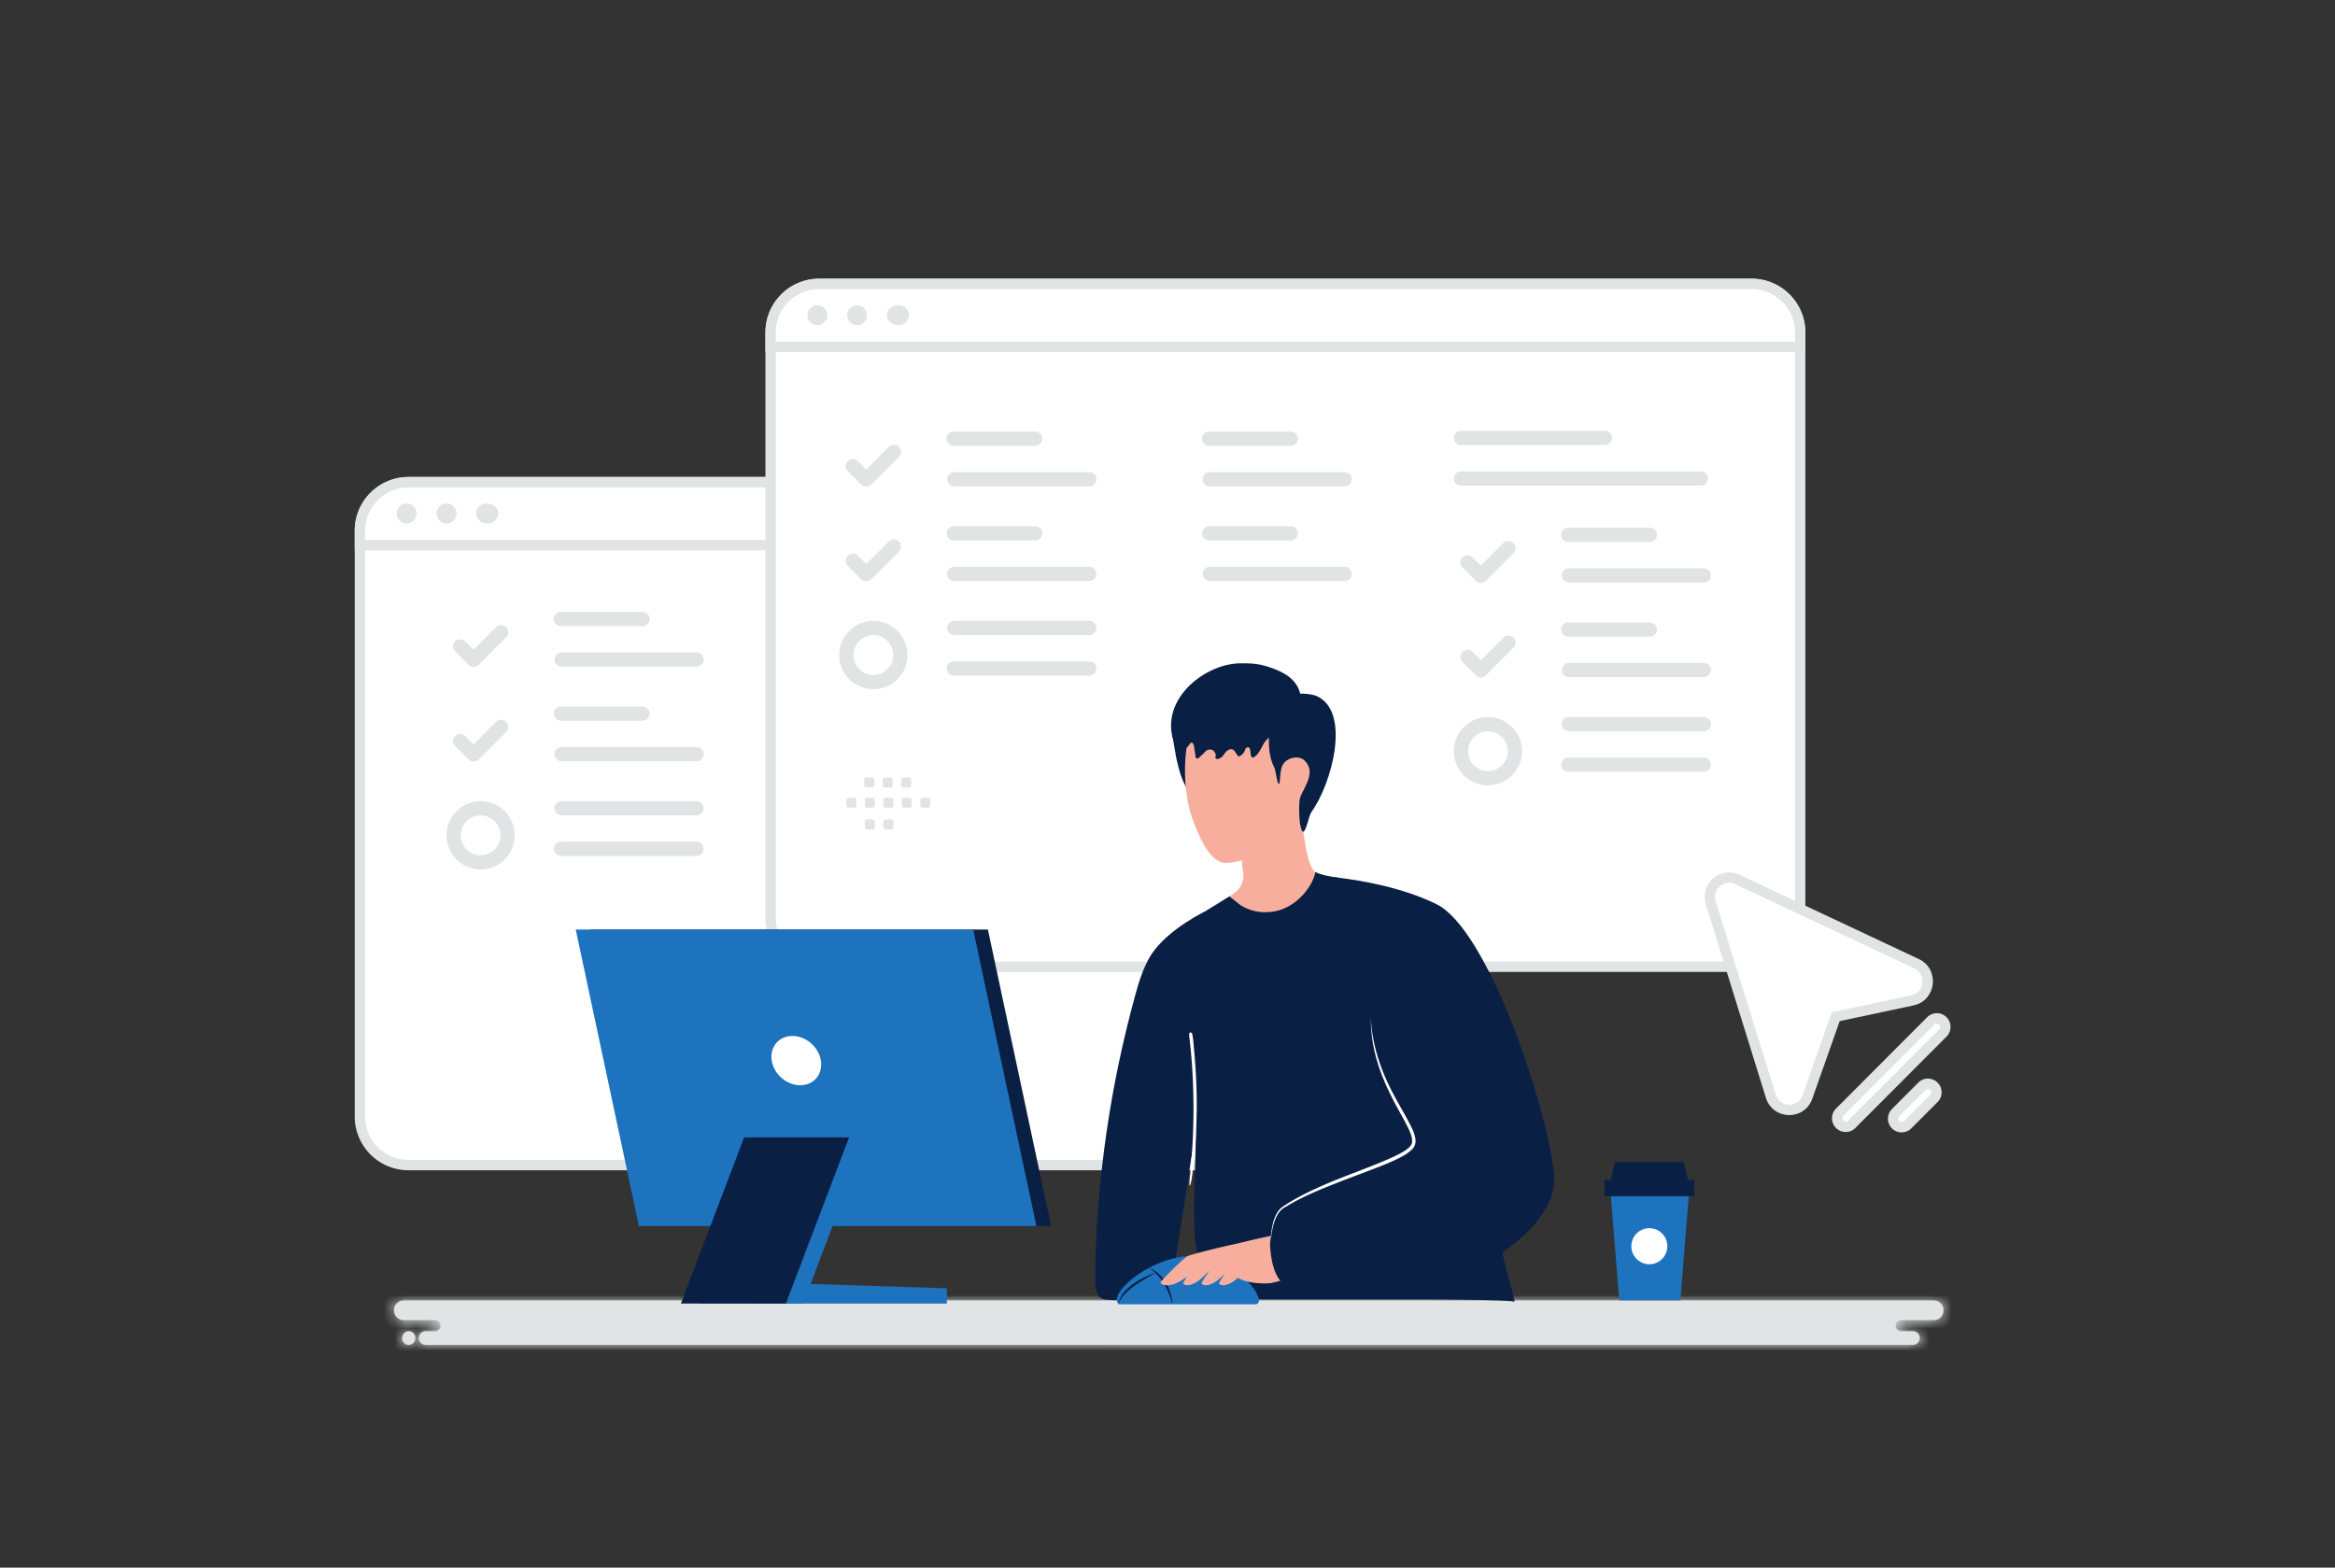
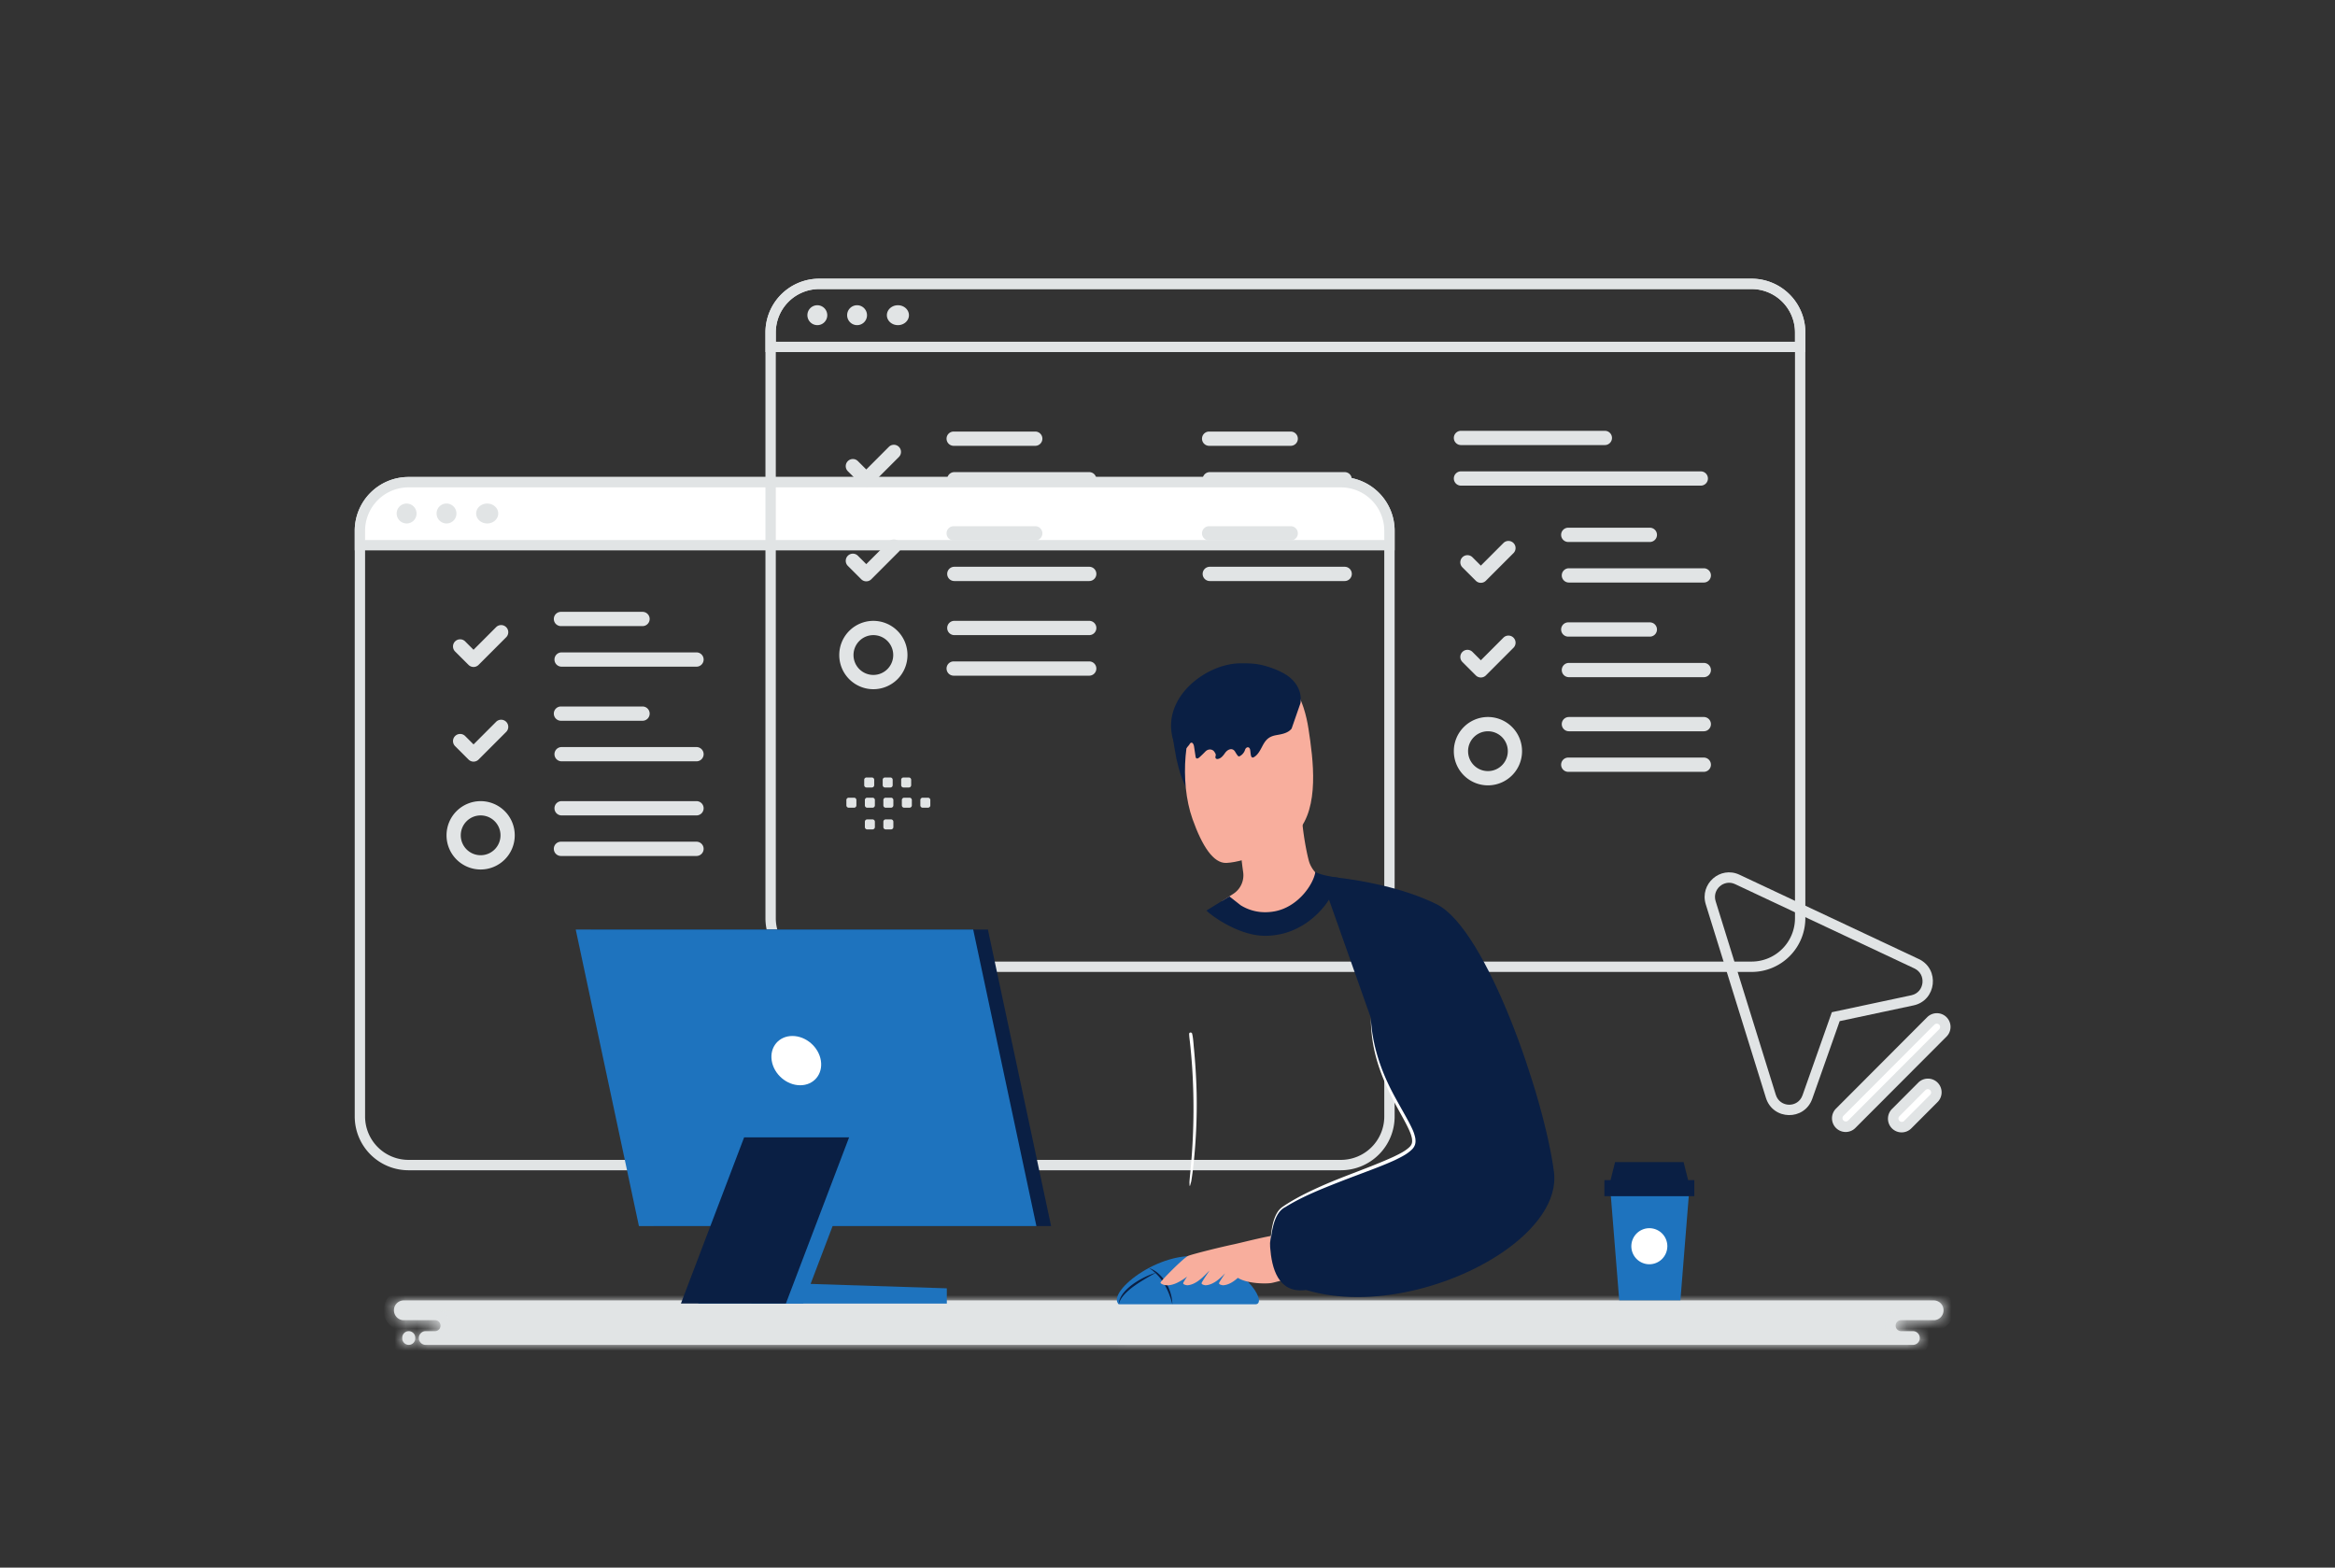
<svg xmlns="http://www.w3.org/2000/svg" width="210" height="141" fill="none">
  <rect width="100%" height="100%" fill="#333333" stroke="none" />
-   <path d="M120.597 104.794H36.733a4.37 4.37 0 0 1-4.364-4.375V47.746a4.37 4.37 0 0 1 4.364-4.375h83.864a4.37 4.37 0 0 1 4.365 4.375v52.673a4.37 4.37 0 0 1-4.365 4.375Z" fill="#fff" />
  <path fill-rule="evenodd" clip-rule="evenodd" d="M36.733 43.838a3.904 3.904 0 0 0-3.899 3.908v52.673a3.904 3.904 0 0 0 3.899 3.908h83.864a3.904 3.904 0 0 0 3.899-3.908V47.746a3.904 3.904 0 0 0-3.899-3.908H36.733Zm-4.83 3.908a4.836 4.836 0 0 1 4.83-4.842h83.864a4.836 4.836 0 0 1 4.83 4.842v52.673a4.836 4.836 0 0 1-4.83 4.842H36.733a4.837 4.837 0 0 1-4.83-4.842V47.746Z" fill="#E1E4E5" />
  <path d="M124.962 49.04H32.368v-1.294a4.37 4.37 0 0 1 4.365-4.375h83.864a4.37 4.37 0 0 1 4.365 4.375v1.294Z" fill="#fff" />
  <path fill-rule="evenodd" clip-rule="evenodd" d="M36.733 43.838a3.904 3.904 0 0 0-3.899 3.908v.827h91.662v-.827a3.904 3.904 0 0 0-3.899-3.908H36.733Zm-4.83 3.908a4.836 4.836 0 0 1 4.83-4.842h83.864a4.836 4.836 0 0 1 4.83 4.842v1.76H31.903v-1.76Z" fill="#E1E4E5" />
  <path d="M36.57 47.084a.892.892 0 0 0 .893-.895.897.897 0 0 0-.894-.896.892.892 0 0 0-.893.896.897.897 0 0 0 .893.895Zm3.573 0a.89.89 0 0 0 .839-.55.899.899 0 0 0-.492-1.178.891.891 0 0 0-1.226.832.897.897 0 0 0 .88.896Zm3.674 0c.548 0 .992-.4.992-.896 0-.494-.444-.895-.992-.895-.549 0-.993.4-.993.895s.444.896.993.896Z" fill="#E1E4E5" />
-   <path d="M157.535 86.957H73.671a4.37 4.37 0 0 1-4.365-4.375V29.908a4.37 4.37 0 0 1 4.365-4.375h83.864a4.37 4.37 0 0 1 4.365 4.375v52.674a4.37 4.37 0 0 1-4.365 4.375Z" fill="#fff" />
  <path fill-rule="evenodd" clip-rule="evenodd" d="M73.671 26a3.904 3.904 0 0 0-3.899 3.908v52.674a3.904 3.904 0 0 0 3.899 3.908h83.864a3.904 3.904 0 0 0 3.899-3.908V29.908A3.904 3.904 0 0 0 157.535 26H73.671Zm-4.83 3.908a4.836 4.836 0 0 1 4.83-4.841h83.864a4.836 4.836 0 0 1 4.83 4.841v52.674a4.836 4.836 0 0 1-4.83 4.841H73.671a4.836 4.836 0 0 1-4.83-4.841V29.908Z" fill="#E1E4E5" />
-   <path d="M161.9 31.202H69.306v-1.294a4.37 4.37 0 0 1 4.365-4.375h83.865a4.37 4.37 0 0 1 4.364 4.375v1.294Z" fill="#fff" />
  <path fill-rule="evenodd" clip-rule="evenodd" d="M73.671 26a3.904 3.904 0 0 0-3.899 3.908v.828h91.662v-.828A3.904 3.904 0 0 0 157.536 26H73.671Zm-4.83 3.908a4.836 4.836 0 0 1 4.83-4.841h83.865a4.836 4.836 0 0 1 4.829 4.841v1.76H68.841v-1.76Z" fill="#E1E4E5" />
  <path d="M73.507 29.246a.893.893 0 0 0 .894-.895.897.897 0 0 0-.894-.896.892.892 0 0 0-.893.896.897.897 0 0 0 .893.895Zm3.574 0a.892.892 0 0 0 .894-.895.898.898 0 0 0-.894-.896.892.892 0 0 0-.893.896.897.897 0 0 0 .893.895Zm3.674 0c.548 0 .992-.4.992-.895s-.444-.896-.992-.896c-.549 0-.993.401-.993.896s.444.895.993.895Z" fill="#E1E4E5" />
  <path fill-rule="evenodd" clip-rule="evenodd" d="M100.666 116.968h-64.36a.885.885 0 0 0-.877.888c0 .489.394.889.877.889h2.825c.268 0 .487.222.487.493 0 .272-.219.494-.487.494h-.852a.616.616 0 0 0-.61.617c0 .34.275.618.61.618H172.05a.616.616 0 0 0 .607-.618.615.615 0 0 0-.607-.617h-1.079a.491.491 0 0 1-.485-.494c0-.271.219-.493.485-.493h2.948c.481 0 .874-.4.874-.889a.883.883 0 0 0-.874-.888h-73.253Zm-63.318 3.406a.59.59 0 0 1-.585.593.59.59 0 0 1-.585-.593v-.049a.59.59 0 0 1 .585-.593.59.59 0 0 1 .585.593v.049Z" fill="#E1E4E5" />
  <mask id="a" style="mask-type:luminance" maskUnits="userSpaceOnUse" x="35" y="116" width="140" height="5">
    <path fill-rule="evenodd" clip-rule="evenodd" d="M100.666 116.968h-64.36a.885.885 0 0 0-.877.888c0 .489.394.889.877.889h2.825c.268 0 .487.222.487.493 0 .272-.219.494-.487.494h-.852a.616.616 0 0 0-.61.617c0 .34.275.618.61.618H172.05a.616.616 0 0 0 .607-.618.615.615 0 0 0-.607-.617h-1.079a.491.491 0 0 1-.485-.494c0-.271.219-.493.485-.493h2.948c.481 0 .874-.4.874-.889a.883.883 0 0 0-.874-.888h-73.253Zm-63.318 3.406a.59.59 0 0 1-.585.593.59.59 0 0 1-.585-.593v-.049a.59.59 0 0 1 .585-.593.59.59 0 0 1 .585.593v.049Z" fill="#fff" />
  </mask>
  <g mask="url(#a)">
    <path d="M36.306 117.901h64.359v-1.867h-64.36v1.867Zm.054-.045a.044.044 0 0 1-.011.029.067.067 0 0 1-.043.016v-1.867a1.818 1.818 0 0 0-1.808 1.822h1.862Zm-.054-.044a.058.058 0 0 1 .043.016.041.041 0 0 1 .01.028h-1.861c0 .995.802 1.822 1.808 1.822v-1.866Zm2.825 0h-2.825v1.866h2.825v-1.866Zm1.418 1.426c0-.777-.626-1.426-1.418-1.426v1.866a.428.428 0 0 1-.313-.127.447.447 0 0 1-.13-.313h1.861Zm-1.418 1.427c.792 0 1.418-.649 1.418-1.427h-1.862a.442.442 0 0 1 .444-.44v1.867Zm-.852 0h.852v-1.867h-.852v1.867Zm.321-.316a.316.316 0 0 1-.321.316v-1.867c-.859 0-1.54.706-1.54 1.551H38.6Zm-.321-.316c.188 0 .321.15.321.316h-1.862c0 .847.683 1.551 1.54 1.551v-1.867Zm62.842 0H38.279v1.867h62.842v-1.867Zm1.511 0h-1.511v1.867h1.511v-1.867Zm5.311 0h-5.311v1.867h5.311v-1.867Zm64.107 0h-64.107v1.867h64.107v-1.867Zm-.324.316c0-.163.13-.316.324-.316v1.867c.86 0 1.538-.709 1.538-1.551h-1.862Zm.324.316a.305.305 0 0 1-.123-.022.322.322 0 0 1-.201-.294h1.862c0-.842-.678-1.551-1.538-1.551v1.867Zm-1.079 0h1.079v-1.867h-1.079v1.867Zm-1.416-1.427c0 .774.623 1.427 1.416 1.427v-1.867c.261 0 .446.209.446.44h-1.862Zm1.416-1.426c-.793 0-1.416.652-1.416 1.426h1.862a.44.44 0 0 1-.446.44v-1.866Zm2.948 0h-2.948v1.866h2.948v-1.866Zm-.057.044c0-.01.005-.021.011-.027a.062.062 0 0 1 .046-.017v1.866c1.008 0 1.805-.83 1.805-1.822h-1.862Zm.057.045a.07.07 0 0 1-.046-.017.041.041 0 0 1-.011-.028h1.862c0-.991-.797-1.822-1.805-1.822v1.867Zm-64.1 0h64.1v-1.867h-64.1v1.867Zm-9.154 0h9.154v-1.867h-9.154v1.867ZM36.763 121.9c.845 0 1.516-.694 1.516-1.526h-1.863c0-.18.145-.341.347-.341v1.867Zm-1.517-1.526c0 .832.67 1.526 1.517 1.526v-1.867c.201 0 .346.161.346.341h-1.863Zm0-.049v.049h1.863v-.049h-1.863Zm1.517-1.527c-.846 0-1.517.695-1.517 1.527h1.863c0 .179-.145.34-.346.34v-1.867Zm1.516 1.527c0-.832-.67-1.527-1.516-1.527v1.867a.342.342 0 0 1-.347-.34h1.863Zm0 .049v-.049h-1.863v.049h1.863Z" fill="#E1E4E5" />
  </g>
  <path d="M58.784 110.283h35.748l-5.684-26.677H53.1l5.684 26.677Z" fill="#0A1F44" />
  <path d="M57.462 110.283H93.21l-5.685-26.677H51.778l5.684 26.677Z" fill="#1e73be" />
  <path d="M69.405 95.4c.193 1.223 1.34 2.215 2.561 2.215 1.222 0 2.053-.992 1.86-2.216-.193-1.224-1.34-2.216-2.56-2.216-1.222 0-2.054.992-1.861 2.216Z" fill="#fff" />
  <path d="M67.571 117.251h17.583v-1.371l-17.583-.568v1.939Z" fill="#1e73be" />
  <path d="M62.793 117.247h9.438l5.684-14.946h-9.438l-5.684 14.946Z" fill="#1e73be" />
  <path d="M61.239 117.247h9.44l5.685-14.946h-9.44l-5.685 14.946Z" fill="#0A1F44" />
  <path d="M109.868 81.08c.691 1.087 2.496 2.353 3.777 2.336 4.362-.08 5.798-3.059 6.269-4.143-.089-.022-.238-.04-.343-.052-.804-.117-1.624-.914-1.864-1.812-.309-1.17-.689-3.455-.643-4.908l-5.518 3.061a21.097 21.097 0 0 0 .164 2.17c.03.257.065.502.097.727a1.985 1.985 0 0 1-.872 1.926l-1.067.695Z" fill="#F8AE9D" />
  <path d="M109.393 69.174c.298.784.173 1.674-.13 2.455-.214.552-.689.065-1.28.076-.916.015-1.631-.94-2.184-3.47-.352-1.857-.44-2.8-.369-2.979.253-.643 1.086-.987 1.773-1.047" fill="#0A1F44" />
  <path d="M108 63.609c-1.443 1.742-1.968 6.645-.75 10.062.866 2.428 1.873 3.995 3.047 3.946 1.784-.076 5.242-1.546 6.367-2.773 2.028-2.21 1.438-6.544 1.019-9.272-.38-2.479-1.537-5.698-4.645-5.085-2.043.4-3.745 1.556-5.038 3.122Z" fill="#F8AE9D" />
  <path d="M116.162 65.534c-.321.412-.885.502-1.349.584-.625.11-.934.337-1.258.95-.206.39-.411.82-.778 1.031-.299.173-.288-.269-.336-.61a.667.667 0 0 0-.018-.09c-.073-.273-.363-.226-.448.044a.982.982 0 0 1-.456.56c-.035.02-.072.036-.108.029-.05-.007-.089-.054-.121-.096a3.23 3.23 0 0 1-.206-.318c-.229-.388-.662-.249-.918.123-.16.23-.351.468-.612.521-.084.019-.19.005-.229-.077-.05-.1.028-.2.015-.303-.011-.095-.052-.137-.097-.218-.179-.317-.586-.328-.836-.066a9.726 9.726 0 0 1-.545.527c-.081.07-.197.14-.277.07-.043-.038-.054-.1-.063-.161l-.134-.887c-.026-.165-.114-.382-.266-.34-.073.02-.116.098-.158.168-.049.088-.938 1.096-.955 1.02-.138-.573-.421-1.095-.56-1.668-.895-3.685 3.076-6.649 6.108-6.665.675-.005 1.291.006 1.946.162.698.168 1.435.434 2.068.809.889.523 1.561 1.476 1.388 2.612" fill="#0A1F44" />
-   <path d="M114.733 64.269c-.44.5-.557 1.203-.598 1.868-.06 1.002.022 2.044.484 2.933.132.253.229 1.507.432 1.438.065-.022.054-.994.225-1.518.263-.812 1.477-1.121 2.023-.608.873.816.361 1.807.071 2.424-.173.373-.447.79-.494 1.184-.059.505-.076 2.343.252 2.771.275.36.566-1.376.814-1.718 1.838-2.549 3.601-9.036.463-10.443-.478-.215-1.95-.325-2.397-.052m-12.055 54.313c-.182.031-.974-.006-1.164 0-1.011.033-2.505.169-3.492 0-.868-.149-.814-1.548-.797-2.597.151-8.315 1.371-16.608 3.565-24.629.335-1.225.7-2.459 1.341-3.554 1.095-1.868 3.609-3.481 5.537-4.386.273-.128 1.4.591 1.674.468.24-.109.451-.278.693-.383.709-.31 1.184.337 1.775.608.307.138.648.227.985.212.274-.01.523-.178.773-.048 1.128.585 3.927-3.753 3.927-3.753l1.215 1.266 3.548 3.726 8.868 12.245s1.608 10.036 2.714 16.615c.192 1.134.953 3.587 1.104 4.446-.033-.186-7.57-.236-7.976-.236h-15.361c-.861 0-3.178.366-3.783-.268-.745-.779-1.607-4.356-1.652-5.358-.149-3.37.082-6.715.127-10.105-.019 1.379-.414 2.626-.583 3.977-.218 1.738-.529 3.474-.81 5.204-.224 1.39-.44 2.784-.613 4.182-.078.63.022 1.005-.51 1.251-.446.206-.583 1.029-1.105 1.117Z" fill="#0A1F44" />
  <path d="M100.615 117.316H112.9c1.049 0-.469-2.992-4.294-4.14-3.826-1.149-9.197 3.018-7.991 4.14Z" fill="#1e73be" />
  <path d="M105.436 117.316a7.767 7.767 0 0 0-.308-.955 5.76 5.76 0 0 0-.437-.888 4.265 4.265 0 0 0-.592-.785l-.173-.178-.189-.161c-.119-.12-.268-.196-.399-.307.308.131.62.292.87.533.259.229.48.497.654.795.353.59.562 1.266.574 1.946Z" fill="#0A1F44" />
  <path d="M103.98 114.468a29.25 29.25 0 0 0-.989.563c-.324.196-.644.394-.948.614a5.913 5.913 0 0 0-.856.72c-.252.271-.481.576-.572.949.01-.389.209-.755.453-1.054.248-.302.544-.555.856-.781a7.48 7.48 0 0 1 2.056-1.011Z" fill="#0A1F44" />
  <path d="M106.857 112.963c.411-.169 2.944-.799 4.086-1.037.598-.123 3.311-.829 3.939-.829.629 0 1.484.9 1.484.9l-.227 3.098c-.605-.061-1.415.253-1.849.314-.434.061-1.909.069-2.816-.388a2.525 2.525 0 0 1-.146-.082c-.365.325-.823.641-1.331.667 0 0-.397-.041-.358-.202.017-.077.281-.48.544-.874-.389.396-1.024 1.039-1.756 1.076 0 0-.397-.041-.358-.202.021-.095.401-.664.708-1.116-.004.004-.011.006-.013.01-.322.284-1.086 1.262-1.991 1.308 0 0-.397-.041-.359-.202.013-.058.165-.298.348-.577a5.211 5.211 0 0 1-.857.536c-.978.485-1.536.117-1.536 0-.002-.119 2.078-2.231 2.488-2.4Z" fill="#F8AE9D" />
  <path d="M115.666 109.365s-1.577.896-1.436 2.801c.14 1.905.71 4.113 3.09 3.882 2.38-.23-1.654-6.683-1.654-6.683Z" fill="#0A1F44" />
  <path d="M116.936 115.859c5.705 1.985 13.34.089 18.179-3.208 3.032-2.061 4.967-4.678 4.641-7.235-.844-6.641-6.051-21.864-10.556-24.085-3.062-1.51-6.777-2.136-8.848-2.387-.971-.12-1.578-.147-1.578-.147l.751 2.125 3.762 10.633c.141 6.31 4.645 10.058 3.749 11.528-.896 1.465-7.973 3.048-11.689 5.557-1.028.697-2.333 5.739 1.589 7.219Z" fill="#0A1F44" />
  <path d="M123.287 91.556a13.593 13.593 0 0 0 .473 3.556c.313 1.16.771 2.28 1.302 3.358.267.537.547 1.067.84 1.589.288.524.583 1.043.825 1.576.119.266.223.541.264.811.011.133.021.269-.015.384-.009.062-.046.11-.067.166-.041.05-.069.104-.121.152-.387.387-.94.649-1.464.902-2.156.986-4.445 1.715-6.626 2.698-1.091.491-2.17 1.022-3.174 1.684l-.186.125c-.063.044-.121.1-.181.15-.113.11-.21.232-.288.364-.16.261-.268.547-.352.837a6.89 6.89 0 0 0-.231 1.782 7.647 7.647 0 0 1 .313-1.756c.186-.56.473-1.106 1.011-1.368 1.008-.628 2.09-1.128 3.187-1.589 1.1-.454 2.212-.885 3.328-1.303 1.117-.424 2.24-.829 3.337-1.331.54-.269 1.095-.522 1.555-.987.058-.057.106-.135.155-.202.037-.082.087-.16.1-.246.051-.174.034-.345.019-.507a3.51 3.51 0 0 0-.294-.888c-.257-.554-.557-1.071-.848-1.593-.292-.522-.586-1.039-.864-1.565-1.112-2.095-1.885-4.4-1.998-6.8Z" fill="#fff" />
  <path d="M108.501 81.9c.544.542 2.967 2.272 5.278 2.272.384 0 .79-.035 1.22-.115 1.939-.355 3.572-1.652 4.527-3.137.174-.273.327-.559.46-.855.167-.358.29-.734.367-1.121-.972-.12-1.901-.364-2.052-.537-.164 1.134-1.561 3.182-3.678 3.567a4.525 4.525 0 0 1-.755.076h-.005a4.15 4.15 0 0 1-2.276-.621c-.004 0-1.013-.797-1.017-.801l-2.069 1.273Z" fill="#0A1F44" />
  <path d="M106.98 106.63c.006-.106-.007-.21-.004-.316.005-.115.017-.227.026-.342l.063-.655c.04-.447.08-.893.114-1.34a57.358 57.358 0 0 0 .037-7.988 52.687 52.687 0 0 0-.198-2.246c-.027-.25-.067-.496-.071-.748-.001-.156.233-.167.268-.022.103.431.118.894.163 1.334a56.07 56.07 0 0 1 .242 4.016 50.287 50.287 0 0 1-.331 6.846c-.03.254-.064.507-.101.76-.017.112-.032.224-.053.333-.027.129-.074.247-.101.376-.015.029-.057.018-.054-.008Z" fill="#fff" />
  <path d="M107.477 72.081c-.015 0-.055-.023-.021-.023.017 0 .055.023.021.023Z" fill="#F76C5E" />
  <path d="m151.924 107.044-.795 9.914h-5.502l-.797-9.914h7.094Z" fill="#1e73be" />
  <path d="M152.38 106.15h-8.089v1.445h8.089v-1.445Zm-.555 0h-6.98l.408-1.624h6.163l.409 1.624Z" fill="#0A1F44" />
  <path d="M149.953 112.093a1.633 1.633 0 0 1-.474 1.147c-.15.151-.328.27-.525.351a1.602 1.602 0 0 1-1.238 0 1.619 1.619 0 0 1-.875-2.118 1.624 1.624 0 0 1 .875-.878 1.606 1.606 0 0 1 1.238 0 1.608 1.608 0 0 1 .876.877c.081.197.123.408.123.621Z" fill="#fff" />
  <path fill-rule="evenodd" clip-rule="evenodd" d="M49.81 55.675a.64.64 0 0 1 .64-.642h7.336a.64.64 0 0 1 0 1.283H50.45a.64.64 0 0 1-.64-.642Zm-4.286.736c.25.25.25.657 0 .907l-2.483 2.486a.639.639 0 0 1-.904 0L40.93 58.6a.643.643 0 0 1-.002-.907.64.64 0 0 1 .906-.002l.753.754 2.03-2.034a.64.64 0 0 1 .906 0Zm4.343 2.912a.64.64 0 0 1 .64-.642H62.64a.64.64 0 0 1 0 1.284H50.507a.64.64 0 0 1-.64-.642Zm-.058 4.865a.64.64 0 0 1 .64-.642h7.337a.64.64 0 0 1 0 1.284H50.45a.64.64 0 0 1-.64-.642Zm-4.285.736c.25.25.25.657 0 .908l-2.483 2.486a.639.639 0 0 1-.904 0l-1.206-1.205a.643.643 0 0 1-.002-.908.639.639 0 0 1 .906-.001l.753.753 2.03-2.033a.64.64 0 0 1 .906 0Zm4.343 2.912a.64.64 0 0 1 .64-.641H62.64a.64.64 0 0 1 0 1.283H50.507a.64.64 0 0 1-.64-.641Zm0 4.865a.64.64 0 0 1 .64-.641H62.64a.64.64 0 0 1 0 1.283H50.507a.64.64 0 0 1-.64-.642Zm-.058 3.649a.64.64 0 0 1 .64-.642h12.19a.64.64 0 0 1 0 1.284H50.45a.64.64 0 0 1-.64-.642ZM40.16 75.134a3.07 3.07 0 0 1 3.067-3.074 3.07 3.07 0 0 1 3.067 3.074 3.07 3.07 0 0 1-3.067 3.074 3.07 3.07 0 0 1-3.067-3.074Zm3.067-1.79c-.987 0-1.787.8-1.787 1.79 0 .989.8 1.79 1.787 1.79.987 0 1.786-.801 1.786-1.79 0-.99-.8-1.79-1.786-1.79ZM140.402 48.107a.64.64 0 0 1 .64-.642h7.337a.641.641 0 0 1 0 1.284h-7.337a.64.64 0 0 1-.64-.642Zm-4.286.736c.25.251.25.657 0 .908l-2.483 2.485a.639.639 0 0 1-.904 0l-1.206-1.204a.643.643 0 0 1-.001-.908.639.639 0 0 1 .905-.001l.754.753 2.03-2.033c.25-.25.655-.25.905 0Zm4.343 2.913c0-.355.287-.642.64-.642h12.133a.64.64 0 0 1 0 1.283h-12.133a.641.641 0 0 1-.64-.641Zm-.057 4.864a.64.64 0 0 1 .64-.641h7.337a.641.641 0 0 1 0 1.283h-7.337a.64.64 0 0 1-.64-.642Zm-4.286.737c.25.25.25.657 0 .907l-2.482 2.486a.64.64 0 0 1-.905 0l-1.206-1.205a.643.643 0 0 1-.001-.907.639.639 0 0 1 .905-.002l.754.753 2.03-2.033c.25-.25.655-.25.905 0Zm4.343 2.912c0-.354.287-.642.64-.642h12.133a.64.64 0 0 1 0 1.283h-12.133a.641.641 0 0 1-.64-.641Zm0 4.865c0-.355.287-.642.64-.642h12.133a.64.64 0 0 1 0 1.283h-12.133a.641.641 0 0 1-.64-.641Zm-.057 3.648a.64.64 0 0 1 .64-.641h12.19a.641.641 0 0 1 0 1.283h-12.19a.64.64 0 0 1-.64-.642ZM130.752 67.566a3.07 3.07 0 0 1 3.067-3.074 3.07 3.07 0 0 1 3.067 3.074 3.07 3.07 0 0 1-3.067 3.074 3.07 3.07 0 0 1-3.067-3.074Zm3.067-1.79c-.986 0-1.786.801-1.786 1.79 0 .99.799 1.791 1.786 1.791s1.787-.802 1.787-1.79c0-.99-.8-1.791-1.787-1.791ZM130.752 39.39c0-.354.287-.64.641-.64h12.941a.64.64 0 0 1 0 1.282h-12.941a.641.641 0 0 1-.641-.641Zm-45.623.069a.64.64 0 0 1 .64-.642h7.337a.64.64 0 0 1 0 1.283H85.77a.64.64 0 0 1-.64-.642Zm22.975 0c0-.355.287-.642.64-.642h7.337a.64.64 0 0 1 0 1.283h-7.337a.641.641 0 0 1-.64-.642Zm-27.26.735c.25.251.25.657 0 .908l-2.482 2.486a.639.639 0 0 1-.905 0l-1.206-1.205a.643.643 0 0 1-.001-.907.639.639 0 0 1 .905-.002l.754.753 2.03-2.033c.25-.25.655-.25.905 0Zm49.908 2.845c0-.354.287-.641.641-.641h21.569a.64.64 0 0 1 0 1.283h-21.569a.641.641 0 0 1-.641-.642Zm-45.565.068a.64.64 0 0 1 .64-.642H97.96a.64.64 0 0 1 0 1.283H85.827a.64.64 0 0 1-.64-.641Zm22.975 0a.64.64 0 0 1 .64-.642h12.133a.641.641 0 0 1 0 1.283h-12.133a.64.64 0 0 1-.64-.641Zm-23.033 4.865a.64.64 0 0 1 .64-.642h7.337a.64.64 0 0 1 0 1.284H85.77a.64.64 0 0 1-.64-.642Zm22.975 0c0-.355.287-.642.64-.642h7.337a.64.64 0 0 1 0 1.284h-7.337a.641.641 0 0 1-.64-.642Zm-27.26.736c.25.25.25.657 0 .907l-2.482 2.486a.639.639 0 0 1-.905 0l-1.206-1.204a.643.643 0 0 1-.001-.908.639.639 0 0 1 .905-.001l.754.753 2.03-2.033c.25-.251.655-.25.905 0Zm4.343 2.913a.64.64 0 0 1 .64-.642H97.96a.64.64 0 0 1 0 1.283H85.827a.64.64 0 0 1-.64-.642Zm22.975 0a.64.64 0 0 1 .64-.642h12.133a.641.641 0 0 1 0 1.283h-12.133a.64.64 0 0 1-.64-.642Zm-22.975 4.864a.64.64 0 0 1 .64-.642H97.96a.64.64 0 0 1 0 1.284H85.827a.64.64 0 0 1-.64-.642Zm-.058 3.649a.64.64 0 0 1 .64-.642h12.19a.64.64 0 0 1 0 1.283H85.77a.64.64 0 0 1-.64-.641ZM75.48 58.918a3.07 3.07 0 0 1 3.067-3.074 3.07 3.07 0 0 1 3.067 3.074 3.07 3.07 0 0 1-3.067 3.074 3.07 3.07 0 0 1-3.067-3.074Zm3.067-1.791c-.986 0-1.786.802-1.786 1.79 0 .99.8 1.791 1.786 1.791.987 0 1.786-.801 1.786-1.79 0-.99-.8-1.791-1.786-1.791ZM83.46 72.65h-.479a.209.209 0 0 1-.209-.21v-.48a.21.21 0 0 1 .21-.21h.478a.21.21 0 0 1 .21.21v.48a.21.21 0 0 1-.13.194.208.208 0 0 1-.08.015Zm-1.662 0h-.48a.21.21 0 0 1-.209-.21v-.48a.21.21 0 0 1 .21-.21h.48a.21.21 0 0 1 .209.21v.48a.21.21 0 0 1-.21.21Zm-1.663 0h-.48a.21.21 0 0 1-.209-.21v-.48a.21.21 0 0 1 .21-.21h.479a.21.21 0 0 1 .21.21v.48a.21.21 0 0 1-.13.193.209.209 0 0 1-.08.016Zm-1.662 0h-.48a.21.21 0 0 1-.21-.21v-.48a.21.21 0 0 1 .21-.21h.48a.21.21 0 0 1 .21.21v.48a.212.212 0 0 1-.21.21Zm-1.663 0h-.48a.21.21 0 0 1-.21-.21v-.48a.21.21 0 0 1 .21-.21h.48a.21.21 0 0 1 .21.21v.48a.21.21 0 0 1-.21.21Zm4.927-1.818h-.479a.21.21 0 0 1-.21-.21v-.481a.21.21 0 0 1 .21-.21h.48a.209.209 0 0 1 .209.21v.48a.212.212 0 0 1-.061.15.21.21 0 0 1-.149.061Zm-1.662 0h-.48a.21.21 0 0 1-.209-.21v-.481a.21.21 0 0 1 .21-.21h.48a.21.21 0 0 1 .208.21v.48a.208.208 0 0 1-.209.211Zm-1.662 0h-.48a.21.21 0 0 1-.21-.21v-.481a.21.21 0 0 1 .21-.21h.48a.21.21 0 0 1 .209.21v.48a.21.21 0 0 1-.21.211Zm1.722 3.77h-.48a.21.21 0 0 1-.209-.21v-.48a.21.21 0 0 1 .21-.21h.479a.21.21 0 0 1 .21.21v.48a.21.21 0 0 1-.13.194.209.209 0 0 1-.08.015Zm-1.662 0h-.48a.21.21 0 0 1-.21-.21v-.48a.21.21 0 0 1 .21-.21h.48a.21.21 0 0 1 .21.21v.48a.212.212 0 0 1-.21.21Z" fill="#E1E4E5" />
  <path d="m173.652 91.823-8.2 8.221a.767.767 0 0 0 0 1.084.763.763 0 0 0 1.081 0l8.2-8.22a.767.767 0 0 0 0-1.085.763.763 0 0 0-1.081 0Z" fill="#fff" />
  <path fill-rule="evenodd" clip-rule="evenodd" d="M165.781 100.374a.3.3 0 0 0 .423.424l8.2-8.22a.3.3 0 0 0-.423-.425l-8.2 8.221Zm-.659 1.084a1.236 1.236 0 0 1 0-1.744l8.201-8.22a1.228 1.228 0 0 1 1.74 0c.48.481.48 1.262 0 1.743l-8.201 8.221a1.23 1.23 0 0 1-1.74 0Z" fill="#E1E4E5" />
  <path d="m172.849 97.709-2.365 2.371a.765.765 0 1 0 1.082 1.084l2.365-2.371a.769.769 0 0 0 0-1.084.764.764 0 0 0-1.082 0Z" fill="#fff" />
  <path fill-rule="evenodd" clip-rule="evenodd" d="M170.814 100.41a.3.3 0 0 0 .423.424l2.364-2.371a.3.3 0 0 0-.423-.424l-2.364 2.371Zm-.659 1.084a1.237 1.237 0 0 1 0-1.744l2.365-2.371a1.228 1.228 0 0 1 1.74 0c.48.482.48 1.262 0 1.744l-2.365 2.371a1.23 1.23 0 0 1-1.74 0Z" fill="#E1E4E5" />
-   <path d="M172.37 86.685c1.51.71 1.252 2.946-.373 3.291l-6.641 1.416-.255.054-.087.247-2.464 6.978c-.56 1.581-2.789 1.537-3.287-.061l-5.409-17.404c-.452-1.454 1.026-2.745 2.385-2.106l16.131 7.585Z" fill="#fff" />
  <path fill-rule="evenodd" clip-rule="evenodd" d="m154.299 81.067 5.408 17.403c.366 1.171 1.994 1.204 2.404.045l2.464-6.978.174-.493 7.164-1.527c1.176-.26 1.363-1.891.26-2.41l-16.131-7.585c-.989-.464-2.076.474-1.743 1.545Zm-.889.278c-.571-1.838 1.297-3.48 3.027-2.668l16.131 7.585c1.913.9 1.589 3.732-.474 4.171l-.048.01-6.593 1.405-2.464 6.98c-.71 2.003-3.538 1.948-4.17-.08l-5.409-17.403Z" fill="#E1E4E5" />
</svg>